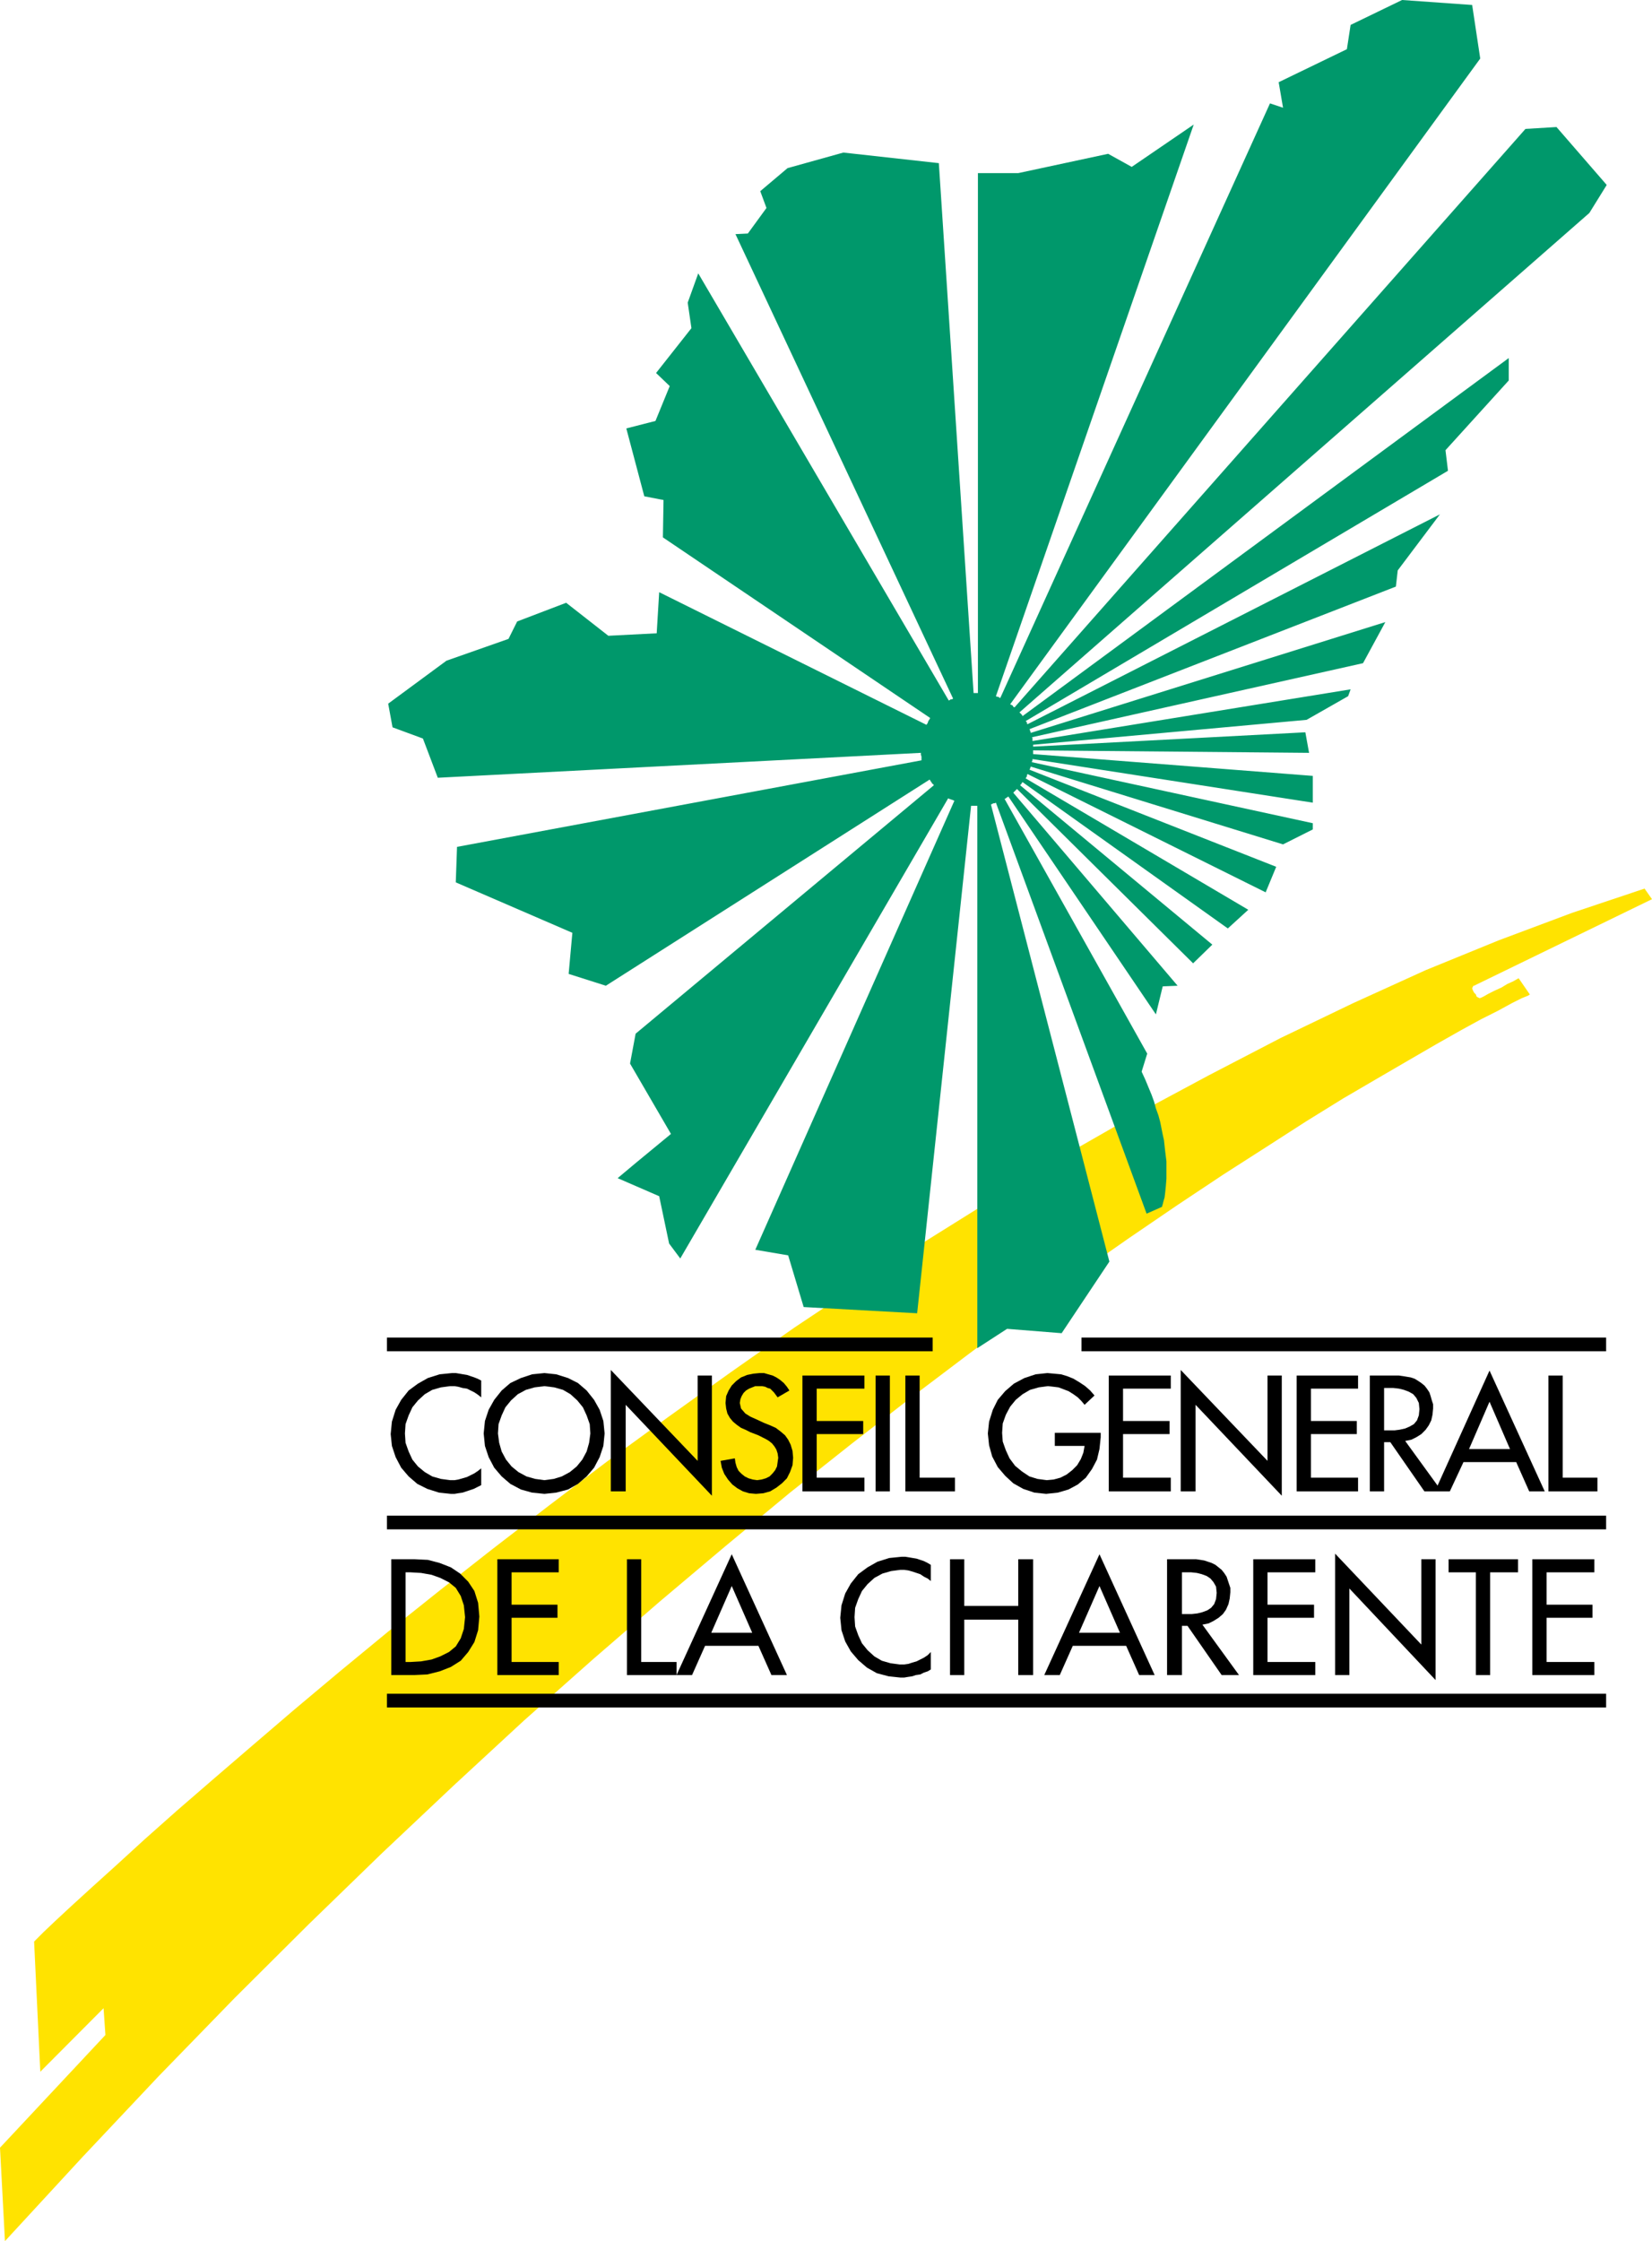
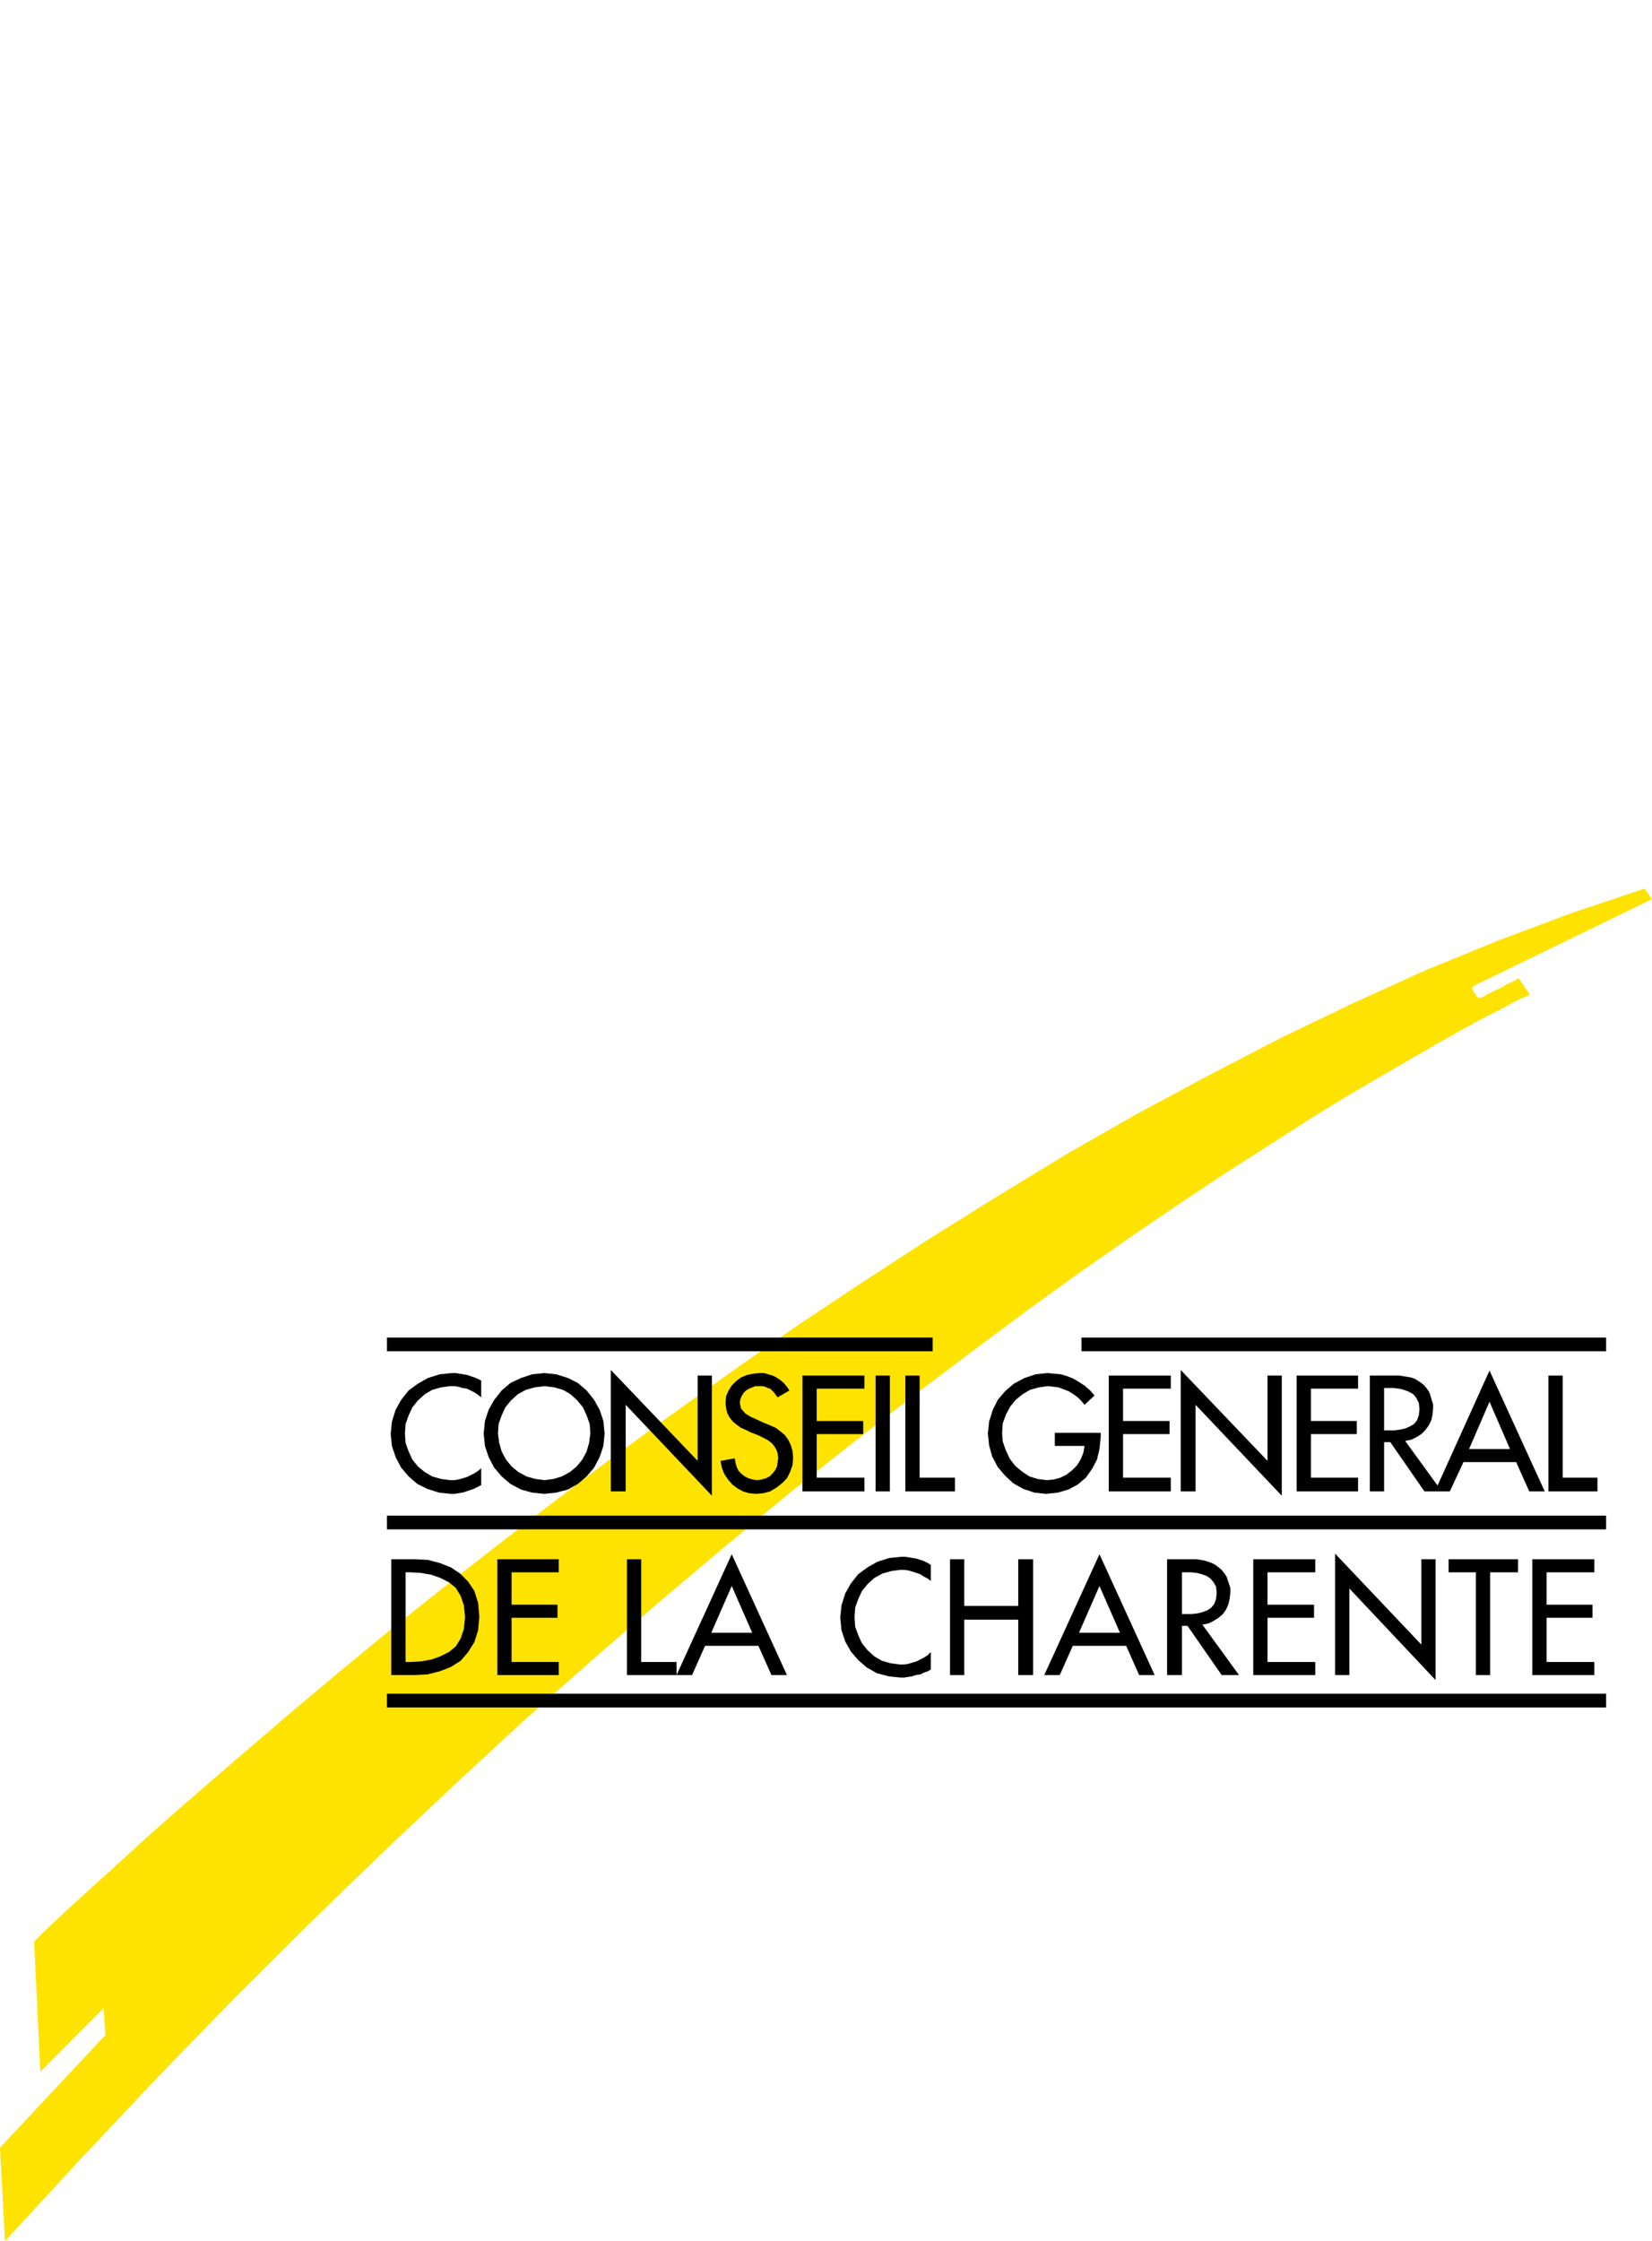
<svg xmlns="http://www.w3.org/2000/svg" version="1.1" id="Calque_1" width="447.554" height="606.914" viewBox="0 0 447.554 606.914" style="overflow:visible;enable-background:new 0 0 447.554 606.914;" xml:space="preserve">
  <g>
    <g>
      <polygon style="fill:#FFE300;" points="414.457,269.308 413.954,269.646 412.27,270.321 409.581,271.668 405.885,273.692     401.183,276.054 395.639,279.089 389.089,282.799 381.529,287.183 373.126,292.072 363.886,297.47 353.805,303.708     343.057,310.62 331.466,318.044 319.034,326.309 305.925,335.246 292.153,344.856 277.704,355.308 262.751,366.441     247.13,378.242 230.83,390.894 214.031,404.213 196.728,418.548 178.919,433.56 160.776,449.239 141.958,465.935 122.974,483.472     103.487,501.854 83.663,521.079 63.503,541.145 43.007,562.227 22.344,584.145 1.342,606.914 0,581.615 28.56,551.094     28.055,543.844 10.918,561.046 9.24,525.799 9.912,525.122 11.76,523.27 14.95,520.237 19.318,516.185 24.862,511.126     31.583,505.056 39.142,498.145 47.878,490.387 57.623,481.953 68.208,472.851 79.631,463.066 91.896,452.779 104.999,441.985     118.942,430.861 133.559,419.39 148.68,407.753 164.472,395.783 180.936,383.813 197.903,371.669 215.207,359.525 233.18,347.555     251.33,335.75 269.973,324.113 288.791,312.646 307.947,301.687 327.432,291.231 346.917,281.113 366.577,271.668 386.231,262.73     406.059,254.637 425.882,247.217 445.537,240.64 447.554,243.508 399.335,266.947 399.17,266.947 398.997,267.284     398.832,267.622 398.997,268.127 399.335,268.802 399.838,269.308 400.007,269.813 400.177,269.982 400.177,269.982     400.51,270.151 400.844,270.321 401.352,270.151 402.025,269.813 403.201,269.138 404.878,268.297 406.727,267.453     408.41,266.442 409.919,265.768 411.095,265.093 411.429,264.923 414.457,269.308   " />
      <polygon points="435.123,460.537 435.123,458.681 104.832,458.681 104.832,462.395 435.123,462.395 435.123,460.537   " />
      <polygon points="435.123,412.309 435.123,410.452 104.832,410.452 104.832,414.166 435.123,414.166 435.123,412.309   " />
      <polygon points="252.674,364.081 252.674,362.224 104.832,362.224 104.832,365.938 252.674,365.938 252.674,364.081   " />
      <polygon points="435.123,364.081 435.123,362.224 292.99,362.224 292.99,365.938 435.123,365.938 435.123,364.081   " />
      <polygon points="130.368,378.416 129.526,377.739 128.52,377.062 127.512,376.559 126.503,376.056 125.328,375.882     124.152,375.548 123.144,375.379 121.968,375.379 119.448,375.717 117.094,376.39 115.08,377.569 113.231,379.258 111.72,381.114     110.711,383.301 109.872,385.666 109.703,388.195 109.872,390.725 110.711,393.085 111.72,395.275 113.231,397.133     115.08,398.651 117.094,399.831 119.448,400.504 121.968,400.842 123.144,400.842 124.152,400.673 125.328,400.334     126.503,399.996 127.512,399.493 128.52,398.989 129.526,398.312 130.368,397.636 130.368,402.191 129.359,402.694     128.351,403.202 127.342,403.541 126.336,403.875 125.328,404.213 124.152,404.383 123.144,404.552 122.135,404.552     118.942,404.213 115.752,403.202 113.062,401.853 110.711,399.831 108.694,397.471 107.183,394.604 106.176,391.566     105.84,388.364 106.176,384.993 107.183,381.787 108.694,379.088 110.711,376.559 113.231,374.701 115.919,373.183     119.111,372.177 122.471,371.838 123.479,371.838 124.488,372.003 125.495,372.177 126.503,372.342 127.512,372.68     128.52,373.019 129.359,373.356 130.368,373.86 130.368,378.416   " />
      <path d="M163.799,388.195l-0.336,3.371l-1.009,3.037l-1.512,2.867l-2.015,2.36l-2.354,2.021l-2.687,1.519l-3.193,0.842    l-3.192,0.339l-3.36-0.339l-3.023-0.842l-2.856-1.519l-2.351-2.021l-2.017-2.36l-1.512-2.867l-1.008-3.037l-0.336-3.371    l0.336-3.376l1.008-3.032l1.512-2.699l2.017-2.529l2.351-2.021l2.856-1.354l3.023-1.006l3.36-0.339l3.192,0.339l3.193,1.006    l2.687,1.354l2.354,2.021l2.015,2.529l1.512,2.699l1.009,3.032L163.799,388.195L163.799,388.195z M159.935,388.195l-0.167-2.529    l-0.839-2.365l-1.009-2.187l-1.512-1.856l-1.848-1.688l-2.017-1.18l-2.351-0.673l-2.689-0.338l-2.688,0.338l-2.351,0.673    l-2.184,1.18l-1.848,1.688l-1.512,1.856l-1.009,2.187l-0.841,2.365l-0.167,2.529l0.336,2.529l0.672,2.36l1.176,2.19l1.512,1.857    l1.848,1.519l2.184,1.18l2.354,0.673l2.518,0.338l2.52-0.338l2.184-0.673l2.184-1.18l1.848-1.519l1.512-1.857l1.178-2.19    l0.67-2.36L159.935,388.195L159.935,388.195z" />
      <polygon points="165.48,370.997 189,395.614 189,372.511 192.863,372.511 192.863,405.055 169.512,380.438 169.512,403.875     165.48,403.875 165.48,370.997   " />
      <polygon points="210.671,378.416 210.168,377.739 209.663,377.062 209.16,376.559 208.654,376.056 207.984,375.882     207.312,375.548 206.473,375.379 205.631,375.379 204.623,375.379 203.783,375.717 202.944,376.056 202.104,376.559     201.432,377.235 200.927,378.077 200.59,378.919 200.423,379.935 200.76,381.448 201.935,382.798 203.28,383.64 204.792,384.316     206.976,385.327 208.654,385.999 210.168,386.677 211.511,387.691 212.687,388.698 213.528,389.878 214.2,391.232     214.704,392.915 214.871,394.772 214.704,396.794 214.031,398.651 213.192,400.334 211.847,401.688 210.335,402.868     208.654,403.875 206.807,404.383 204.792,404.552 202.944,404.383 201.263,403.875 199.751,403.033 198.406,402.022     197.231,400.673 196.222,399.154 195.552,397.471 195.216,395.614 199.079,394.938 199.248,396.117 199.584,397.302     200.087,398.312 200.927,399.154 201.768,399.831 202.774,400.334 203.952,400.673 205.128,400.842 206.303,400.673     207.479,400.334 208.487,399.831 209.327,398.989 209.999,398.144 210.504,397.133 210.671,395.952 210.838,394.772     210.671,393.592 210.335,392.577 209.832,391.735 209.16,390.894 208.32,390.217 207.479,389.714 206.473,389.206     205.464,388.698 203.28,387.856 201.935,387.18 200.76,386.677 199.584,385.835 198.576,384.993 197.736,383.978 197.064,382.798     196.728,381.448 196.559,379.935 196.728,378.077 197.4,376.559 198.239,375.209 199.415,374.029 200.76,373.019 202.438,372.342     204.119,372.003 205.8,371.838 206.976,371.838 208.151,372.177 209.327,372.511 210.335,373.019 211.344,373.69 212.353,374.537     213.192,375.548 213.864,376.559 210.671,378.416   " />
      <polygon points="217.391,372.511 234.191,372.511 234.191,376.056 221.256,376.056 221.256,384.819 233.857,384.819     233.857,388.364 221.256,388.364 221.256,400.17 234.191,400.17 234.191,403.875 217.391,403.875 217.391,372.511   " />
      <polygon points="241.08,403.875 237.214,403.875 237.214,372.511 241.08,372.511 241.08,403.875   " />
      <polygon points="249.143,400.17 258.721,400.17 258.721,403.875 245.279,403.875 245.279,372.511 249.143,372.511 249.143,400.17       " />
      <polygon points="298.2,388.025 298.2,389.206 297.866,392.412 297.189,395.275 295.848,397.81 294.169,400.17 291.984,402.022     289.463,403.371 286.604,404.213 283.417,404.552 280.224,404.213 277.201,403.202 274.511,401.688 272.325,399.662     270.312,397.302 268.802,394.434 267.96,391.396 267.623,388.195 267.96,384.993 268.967,381.787 270.312,379.088     272.325,376.728 274.68,374.701 277.539,373.183 280.558,372.177 283.75,371.838 285.598,372.003 287.446,372.177 289.129,372.68     290.808,373.356 292.487,374.363 294,375.379 295.34,376.559 296.521,377.908 293.832,380.438 292.99,379.427 291.984,378.416     290.808,377.569 289.463,376.728 288.119,376.221 286.778,375.717 285.433,375.548 283.919,375.379 281.399,375.717     279.048,376.39 277.031,377.569 275.183,379.088 273.669,380.94 272.499,383.136 271.657,385.496 271.488,388.025     271.657,390.386 272.499,392.751 273.504,394.938 275.014,396.963 276.862,398.481 278.879,399.831 281.061,400.504     283.585,400.842 285.433,400.673 287.282,400.17 288.96,399.323 290.474,398.144 291.819,396.794 292.825,395.111     293.493,393.423 293.832,391.566 285.767,391.566 285.767,388.025 298.2,388.025   " />
      <polygon points="300.381,372.511 317.186,372.511 317.186,376.056 304.25,376.056 304.25,384.819 316.848,384.819     316.848,388.364 304.25,388.364 304.25,400.17 317.186,400.17 317.186,403.875 300.381,403.875 300.381,372.511   " />
      <polygon points="319.872,370.997 343.39,395.614 343.39,372.511 347.255,372.511 347.255,405.055 323.901,380.438     323.901,403.875 319.872,403.875 319.872,370.997   " />
      <polygon points="351.29,372.511 367.921,372.511 367.921,376.056 355.15,376.056 355.15,384.819 367.583,384.819 367.583,388.364     355.15,388.364 355.15,400.17 367.921,400.17 367.921,403.875 351.29,403.875 351.29,372.511   " />
      <path d="M390.599,403.875h-4.702l-9.239-13.32h-1.684v13.32h-3.86v-31.364h4.702h1.006h1.181h1.006l1.176,0.169l1.011,0.17    l1.006,0.169l1.007,0.338l0.842,0.504l1.006,0.677l0.842,0.672l0.668,0.847l0.677,1.006l0.334,1.016l0.334,1.181l0.338,1.011v1.18    l-0.164,1.688l-0.339,1.519l-0.673,1.345l-0.841,1.181l-1.176,1.185l-1.345,0.842l-1.345,0.672l-1.679,0.339L390.599,403.875    L390.599,403.875z M374.974,387.354h1.345h1.514l1.341-0.174l1.514-0.334l1.176-0.508l1.18-0.672l0.837-1.012l0.503-1.354    l0.17-1.684l-0.17-1.683l-0.672-1.354l-0.842-1.011l-1.171-0.672l-1.345-0.508l-1.345-0.334l-1.51-0.174h-1.345h-1.18V387.354    L374.974,387.354z" />
      <path d="M396.481,395.952l-3.695,7.923h-4.035l14.783-32.714l14.957,32.714h-4.203l-3.526-7.923H396.481L396.481,395.952z     M403.534,379.596l-5.543,12.816h11.087L403.534,379.596L403.534,379.596z" />
      <polygon points="423.358,400.17 432.771,400.17 432.771,403.875 419.498,403.875 419.498,372.511 423.358,372.511 423.358,400.17       " />
      <path d="M106.007,422.258h6.385l3.527,0.169l3.192,0.842l3.023,1.18l2.521,1.688l2.184,2.19l1.681,2.534l1.006,3.201l0.336,3.71    l-0.336,3.71l-1.006,3.201l-1.681,2.699l-2.017,2.359l-2.688,1.692l-3.023,1.181l-3.359,0.842l-3.529,0.164h-6.216V422.258    L106.007,422.258z M109.872,450.081h1.342l2.856-0.165l2.856-0.507l2.351-0.847l2.354-1.18l1.848-1.519l1.343-2.187l0.841-2.534    l0.336-3.202l-0.336-3.201l-0.841-2.534l-1.343-2.191l-1.848-1.514l-2.354-1.185l-2.351-0.842l-2.856-0.508l-2.856-0.164h-1.342    V450.081L109.872,450.081z" />
      <polygon points="134.736,422.258 151.367,422.258 151.367,425.803 138.599,425.803 138.599,434.566 151.031,434.566     151.031,438.111 138.599,438.111 138.599,450.081 151.367,450.081 151.367,453.621 134.736,453.621 134.736,422.258   " />
      <polygon points="173.711,450.081 183.287,450.081 183.287,453.621 169.846,453.621 169.846,422.258 173.711,422.258     173.711,450.081   " />
      <path d="M191.015,445.699l-3.526,7.922h-4.201l14.952-32.713l14.953,32.713h-4.201l-3.527-7.922H191.015L191.015,445.699z     M198.239,429.507l-5.543,12.652h11.087L198.239,429.507L198.239,429.507z" />
      <polygon points="252.167,428.162 251.33,427.485 250.319,426.982 249.313,426.306 248.302,425.967 247.295,425.629     246.12,425.295 244.945,425.125 243.938,425.125 241.414,425.464 239.062,426.137 236.88,427.316 235.033,429.004     233.519,430.861 232.512,433.048 231.67,435.412 231.506,437.941 231.67,440.471 232.512,442.831 233.519,445.022     235.033,446.879 236.88,448.562 238.898,449.742 241.249,450.42 243.764,450.758 244.945,450.758 246.12,450.589 247.13,450.25     248.302,449.916 249.313,449.409 250.319,448.901 251.33,448.229 252.167,447.383 252.167,452.107 251.33,452.615     250.319,452.949 249.313,453.457 248.137,453.621 247.13,453.96 245.951,454.129 244.945,454.299 243.938,454.299 240.746,453.96     237.553,453.118 234.864,451.6 232.512,449.578 230.496,447.218 228.981,444.52 227.975,441.482 227.636,438.111 227.975,434.74     228.981,431.533 230.496,428.835 232.512,426.306 235.033,424.448 237.717,422.93 240.911,421.924 244.272,421.585     245.279,421.585 246.29,421.75 247.295,421.924 248.302,422.088 249.313,422.427 250.319,422.766 251.33,423.269 252.167,423.776     252.167,428.162   " />
      <polygon points="275.856,434.904 275.856,422.258 279.89,422.258 279.89,453.621 275.856,453.621 275.856,438.619     261.237,438.619 261.237,453.621 257.376,453.621 257.376,422.258 261.237,422.258 261.237,434.904 275.856,434.904   " />
      <path d="M290.639,445.699l-3.527,7.922h-4.203l14.957-32.713l14.947,32.713h-4.198l-3.526-7.922H290.639L290.639,445.699z     M297.866,429.507l-5.544,12.652h11.088L297.866,429.507L297.866,429.507z" />
      <path d="M335.666,453.621h-4.702l-9.244-13.319h-1.515v13.319h-4.029v-31.363h4.707h1.006h1.176h1.011l1.171,0.169l1.011,0.169    l1.007,0.334l1.011,0.339l1.006,0.508l0.842,0.672l0.842,0.677l0.667,0.842l0.673,1.016l0.334,1.006l0.339,1.016l0.338,1.011    v1.181l-0.169,1.688l-0.334,1.519l-0.677,1.519l-0.842,1.181l-1.171,1.011l-1.345,0.841l-1.345,0.673l-1.684,0.339    L335.666,453.621L335.666,453.621z M320.205,437.101h1.181h1.509l1.515-0.174l1.34-0.334l1.345-0.508l1.011-0.673l0.837-1.011    l0.504-1.354l0.174-1.684l-0.174-1.684l-0.668-1.18l-0.842-1.016l-1.006-0.677l-1.345-0.503l-1.345-0.339l-1.51-0.164h-1.514    h-1.012V437.101L320.205,437.101z" />
      <polygon points="339.526,422.258 356.331,422.258 356.331,425.803 343.39,425.803 343.39,434.566 355.992,434.566     355.992,438.111 343.39,438.111 343.39,450.081 356.331,450.081 356.331,453.621 339.526,453.621 339.526,422.258   " />
      <polygon points="361.705,420.743 385.055,445.36 385.055,422.258 388.92,422.258 388.92,454.976 365.57,430.185 365.57,453.621     361.705,453.621 361.705,420.743   " />
      <polygon points="403.704,453.621 399.838,453.621 399.838,425.803 392.447,425.803 392.447,422.258 411.264,422.258     411.264,425.803 403.704,425.803 403.704,453.621   " />
      <polygon points="415.125,422.258 431.929,422.258 431.929,425.803 418.995,425.803 418.995,434.566 431.426,434.566     431.426,438.111 418.995,438.111 418.995,450.081 431.929,450.081 431.929,453.621 415.125,453.621 415.125,422.258   " />
-       <polygon style="fill:#00986B;" points="430.584,57.673 435.287,50.085 421.679,34.403 413.277,34.909 274.849,191.568     274.511,191.399 274.346,191.062 274.007,190.894 273.669,190.727 401.018,15.854 398.832,1.349 379.85,0 379.85,0 379.85,0     375.313,2.193 365.904,6.747 364.893,13.324 346.414,22.262 346.414,22.262 346.414,22.262 347.594,29.175 344.063,27.995     270.984,189.039 270.65,188.869 270.476,188.702 270.143,188.702 269.809,188.533 323.398,33.729 306.602,45.195 300.216,41.653     300.216,41.653 300.216,41.653 275.856,46.881 264.933,46.881 264.933,46.881 264.933,187.689 264.768,187.689 264.429,187.689     264.265,187.689 263.926,187.689 263.926,187.689 263.926,187.689 263.762,187.689 263.762,187.689 254.348,44.182     228.478,41.317 213.359,45.532 205.967,51.771 207.648,56.324 202.607,63.238 199.248,63.407 258.218,189.208 257.879,189.377     257.542,189.377 257.376,189.544 257.039,189.713 189.167,74.03 186.311,81.957 187.319,88.87 177.743,101.012 181.439,104.555     177.576,113.998 169.679,116.021 174.551,134.402 179.76,135.413 179.591,145.531 251.998,194.436 251.833,194.772     251.495,195.277 251.33,195.785 250.992,196.291 178.583,160.371 177.91,171.502 164.808,172.174 153.382,163.237     140.111,168.298 137.76,173.018 120.959,178.921 105.167,190.557 106.343,196.965 114.574,200 118.606,210.623 249.482,203.879     249.482,203.879 249.482,204.384 249.647,204.89 249.647,205.395 249.647,205.903 123.816,229.342 123.479,238.955     155.063,252.612 154.055,263.743 164.136,266.947 251.833,211.131 251.998,211.298 252.167,211.636 252.336,211.803     252.5,212.142 252.674,212.311 252.839,212.311 252.839,212.478 253.008,212.647 172.2,279.933 170.688,288.027 181.775,307.08     172.367,314.837 167.328,319.055 178.583,323.944 181.272,336.761 184.295,340.809 256.874,216.19 257.208,216.357     257.71,216.526 258.218,216.695 258.552,216.862 204.623,338.448 213.528,339.967 217.727,353.963 248.471,355.646     263.084,218.211 263.423,218.211 263.926,218.211 264.429,218.211 264.768,218.211 264.768,365.092 272.833,359.863     287.616,361.044 300.55,341.65 268.464,217.875 268.802,217.706 269.136,217.537 269.47,217.537 269.809,217.37 310.631,328.669     314.831,326.812 314.831,326.643 315,326.135 315.165,325.463 315.503,324.282 315.672,322.934 315.841,321.25 316.006,319.224     316.006,317.033 316.006,315.853 316.006,314.499 315.841,313.154 315.672,311.805 315.503,310.286 315.338,308.768 315,307.254     314.662,305.563 314.328,303.878 313.825,302.023 313.152,300.168 312.649,298.313 311.976,296.459 311.134,294.435     310.297,292.411 309.287,290.218 310.801,285.328 272.16,216.357 272.499,216.19 272.663,216.021 273.001,215.852     273.166,215.682 313.152,274.705 315,267.117 319.034,266.947 274.511,214.671 274.849,214.333 275.014,214.166 275.352,213.827     275.517,213.66 323.233,260.878 328.438,255.816 276.359,212.647 276.528,212.478 276.697,212.311 276.862,211.973     277.031,211.803 332.637,251.433 338.181,246.374 277.873,210.792 278.042,210.454 278.207,210.287 278.207,209.949     278.375,209.612 342.887,241.653 342.887,241.653 342.887,241.653 345.747,234.737 278.879,208.432 279.048,208.263     279.048,208.094 279.212,207.758 279.212,207.588 347.594,228.667 355.654,224.62 355.654,222.934 279.551,206.408     279.551,206.239 279.72,205.903 279.72,205.733 279.72,205.564 355.654,217.37 355.654,210.118 279.89,204.215 279.89,203.879     279.89,203.709 279.89,203.374 279.89,203.204 354.647,203.879 353.641,198.314 279.89,202.193 279.89,202.193 279.89,202.024     279.89,201.855 279.89,201.855 279.89,201.686 353.975,194.941 365.232,188.533 365.904,186.678 365.904,186.678 365.904,186.678     279.72,200.675 279.72,200.336 279.72,200.169 279.72,199.831 279.551,199.662 369.266,179.596 375.313,168.465 279.212,198.481     279.212,198.146 279.048,197.976 279.048,197.64 278.879,197.471 378.167,158.853 378.669,154.468 390.095,139.292     278.375,196.122 278.207,195.952 278.207,195.616 278.042,195.447 277.873,195.277 392.282,127.488 391.605,121.922     408.744,103.036 408.744,96.964 277.031,193.928 276.862,193.592 276.697,193.423 276.359,193.086 276.194,192.917     430.584,57.673   " />
      <rect x="118.606" y="210.623" style="fill:#00986B;" width="0" height="0" />
    </g>
  </g>
</svg>